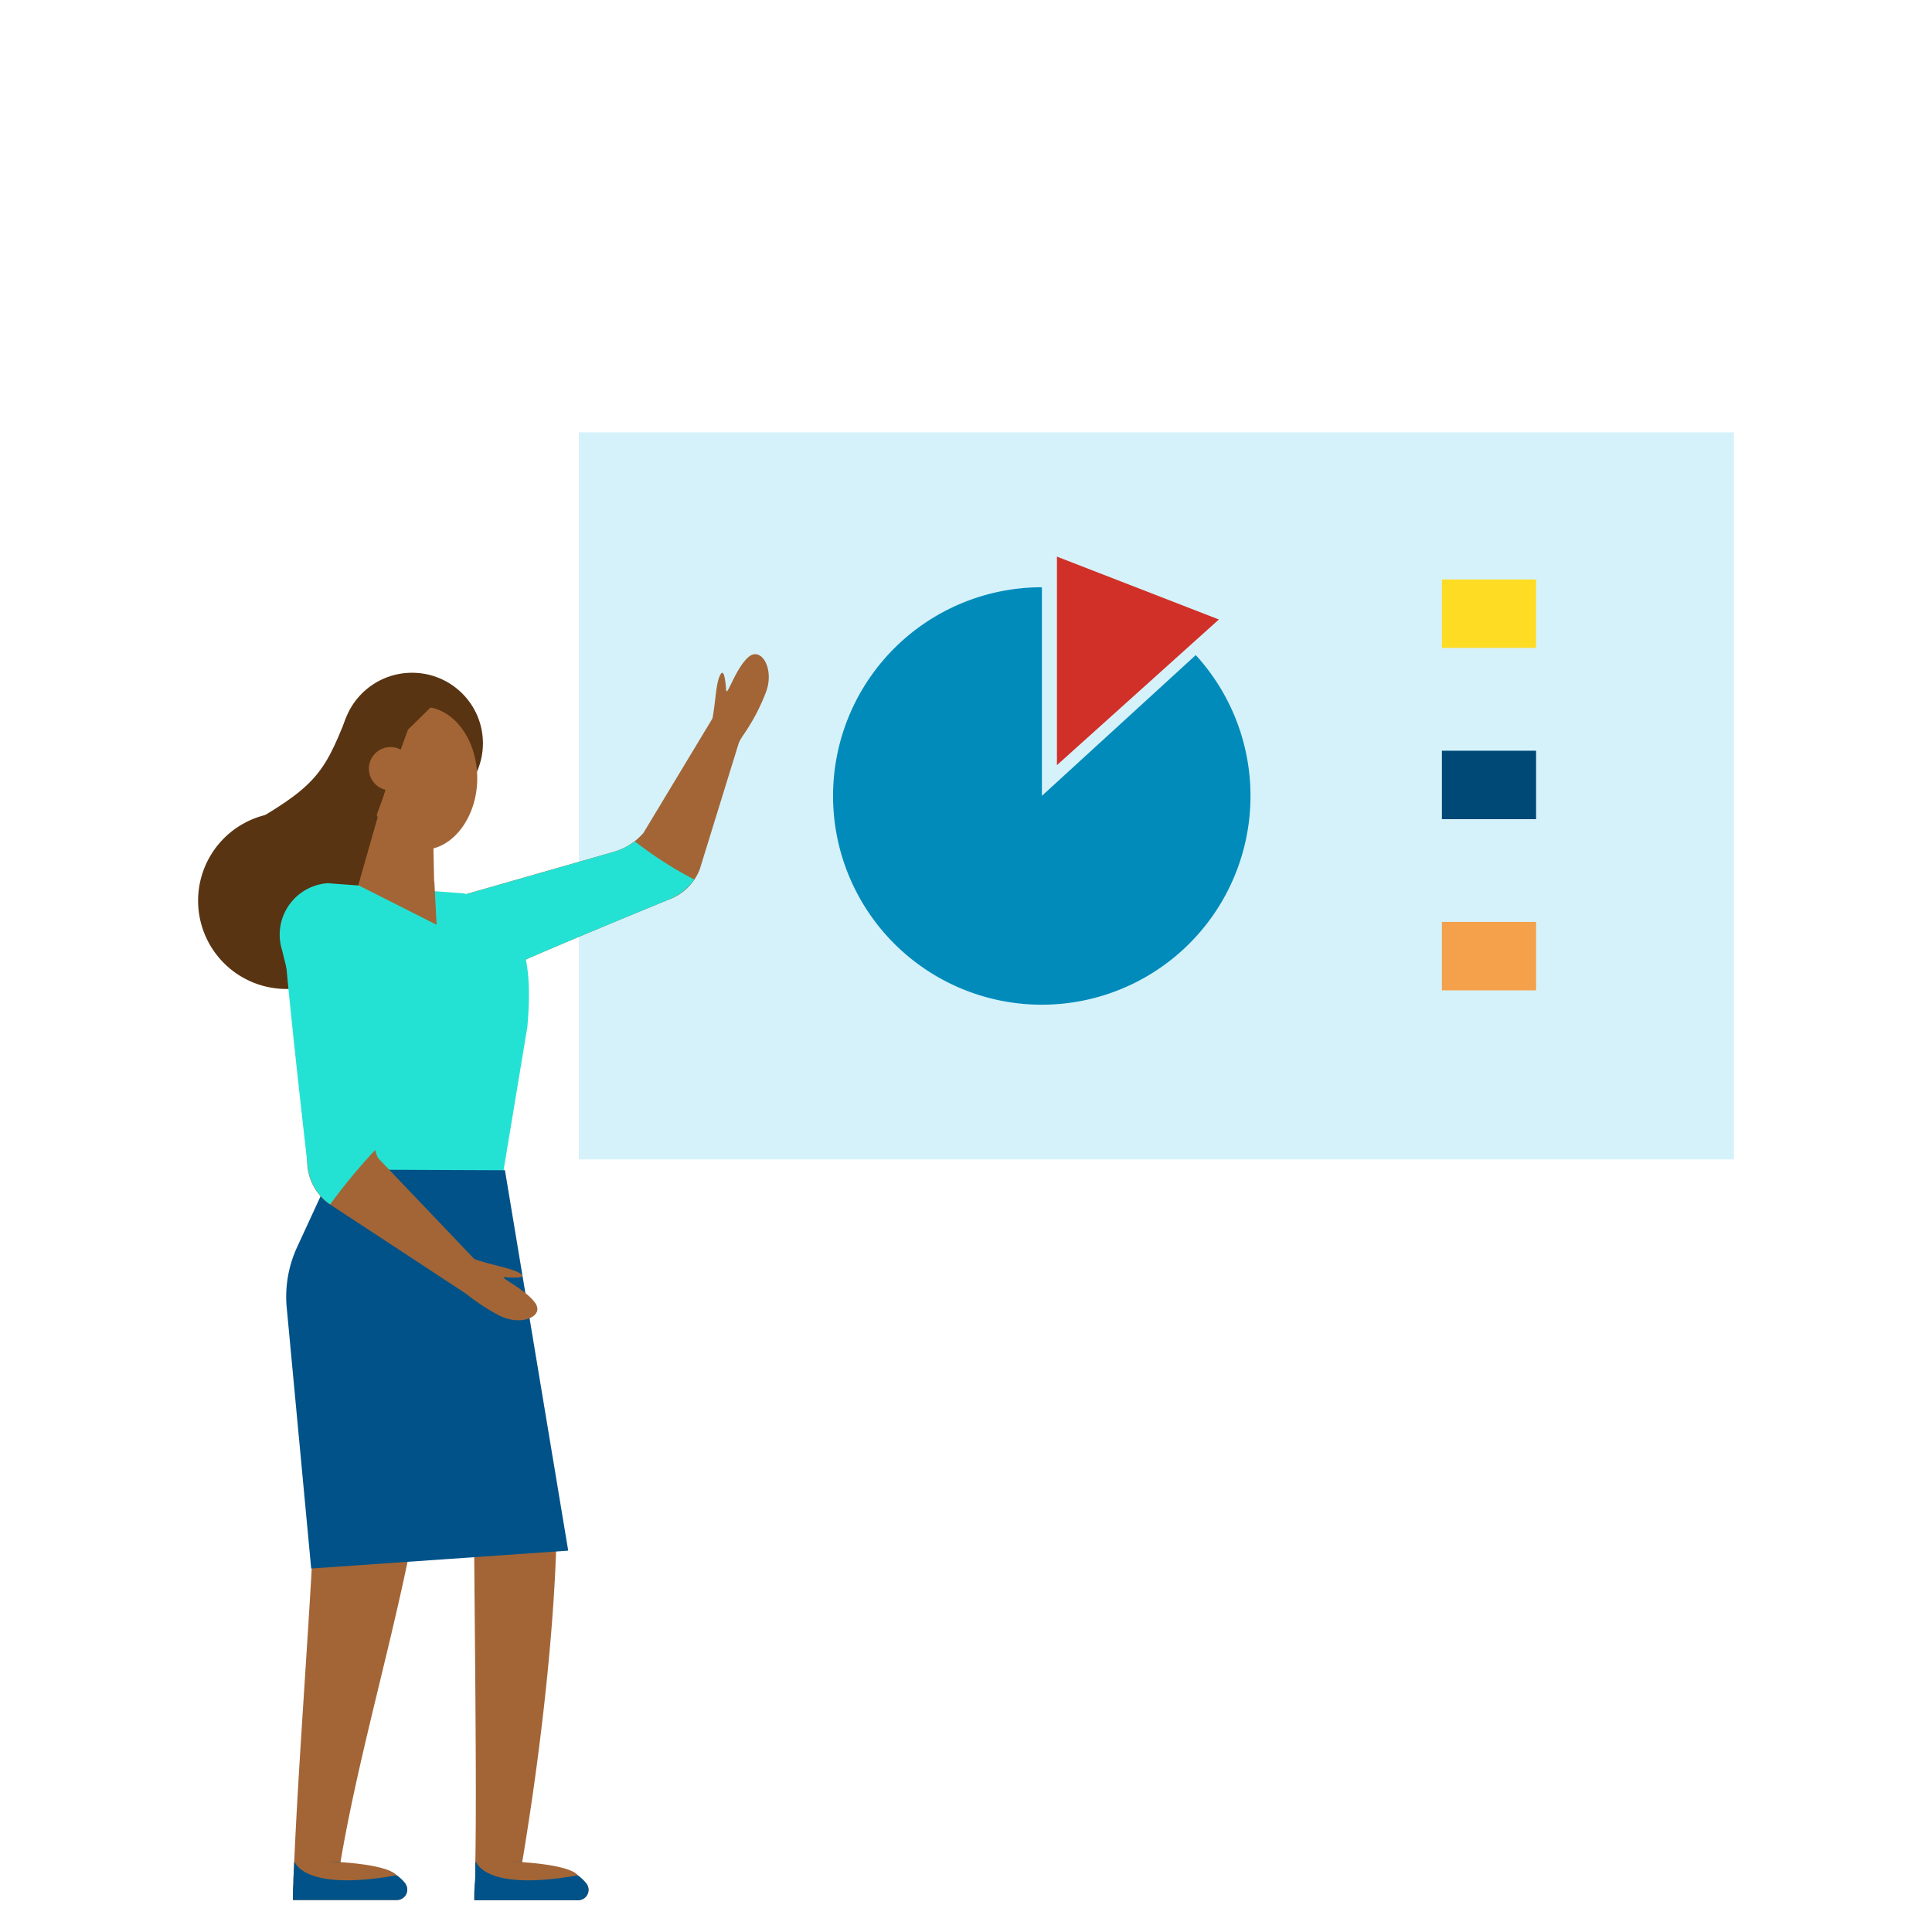
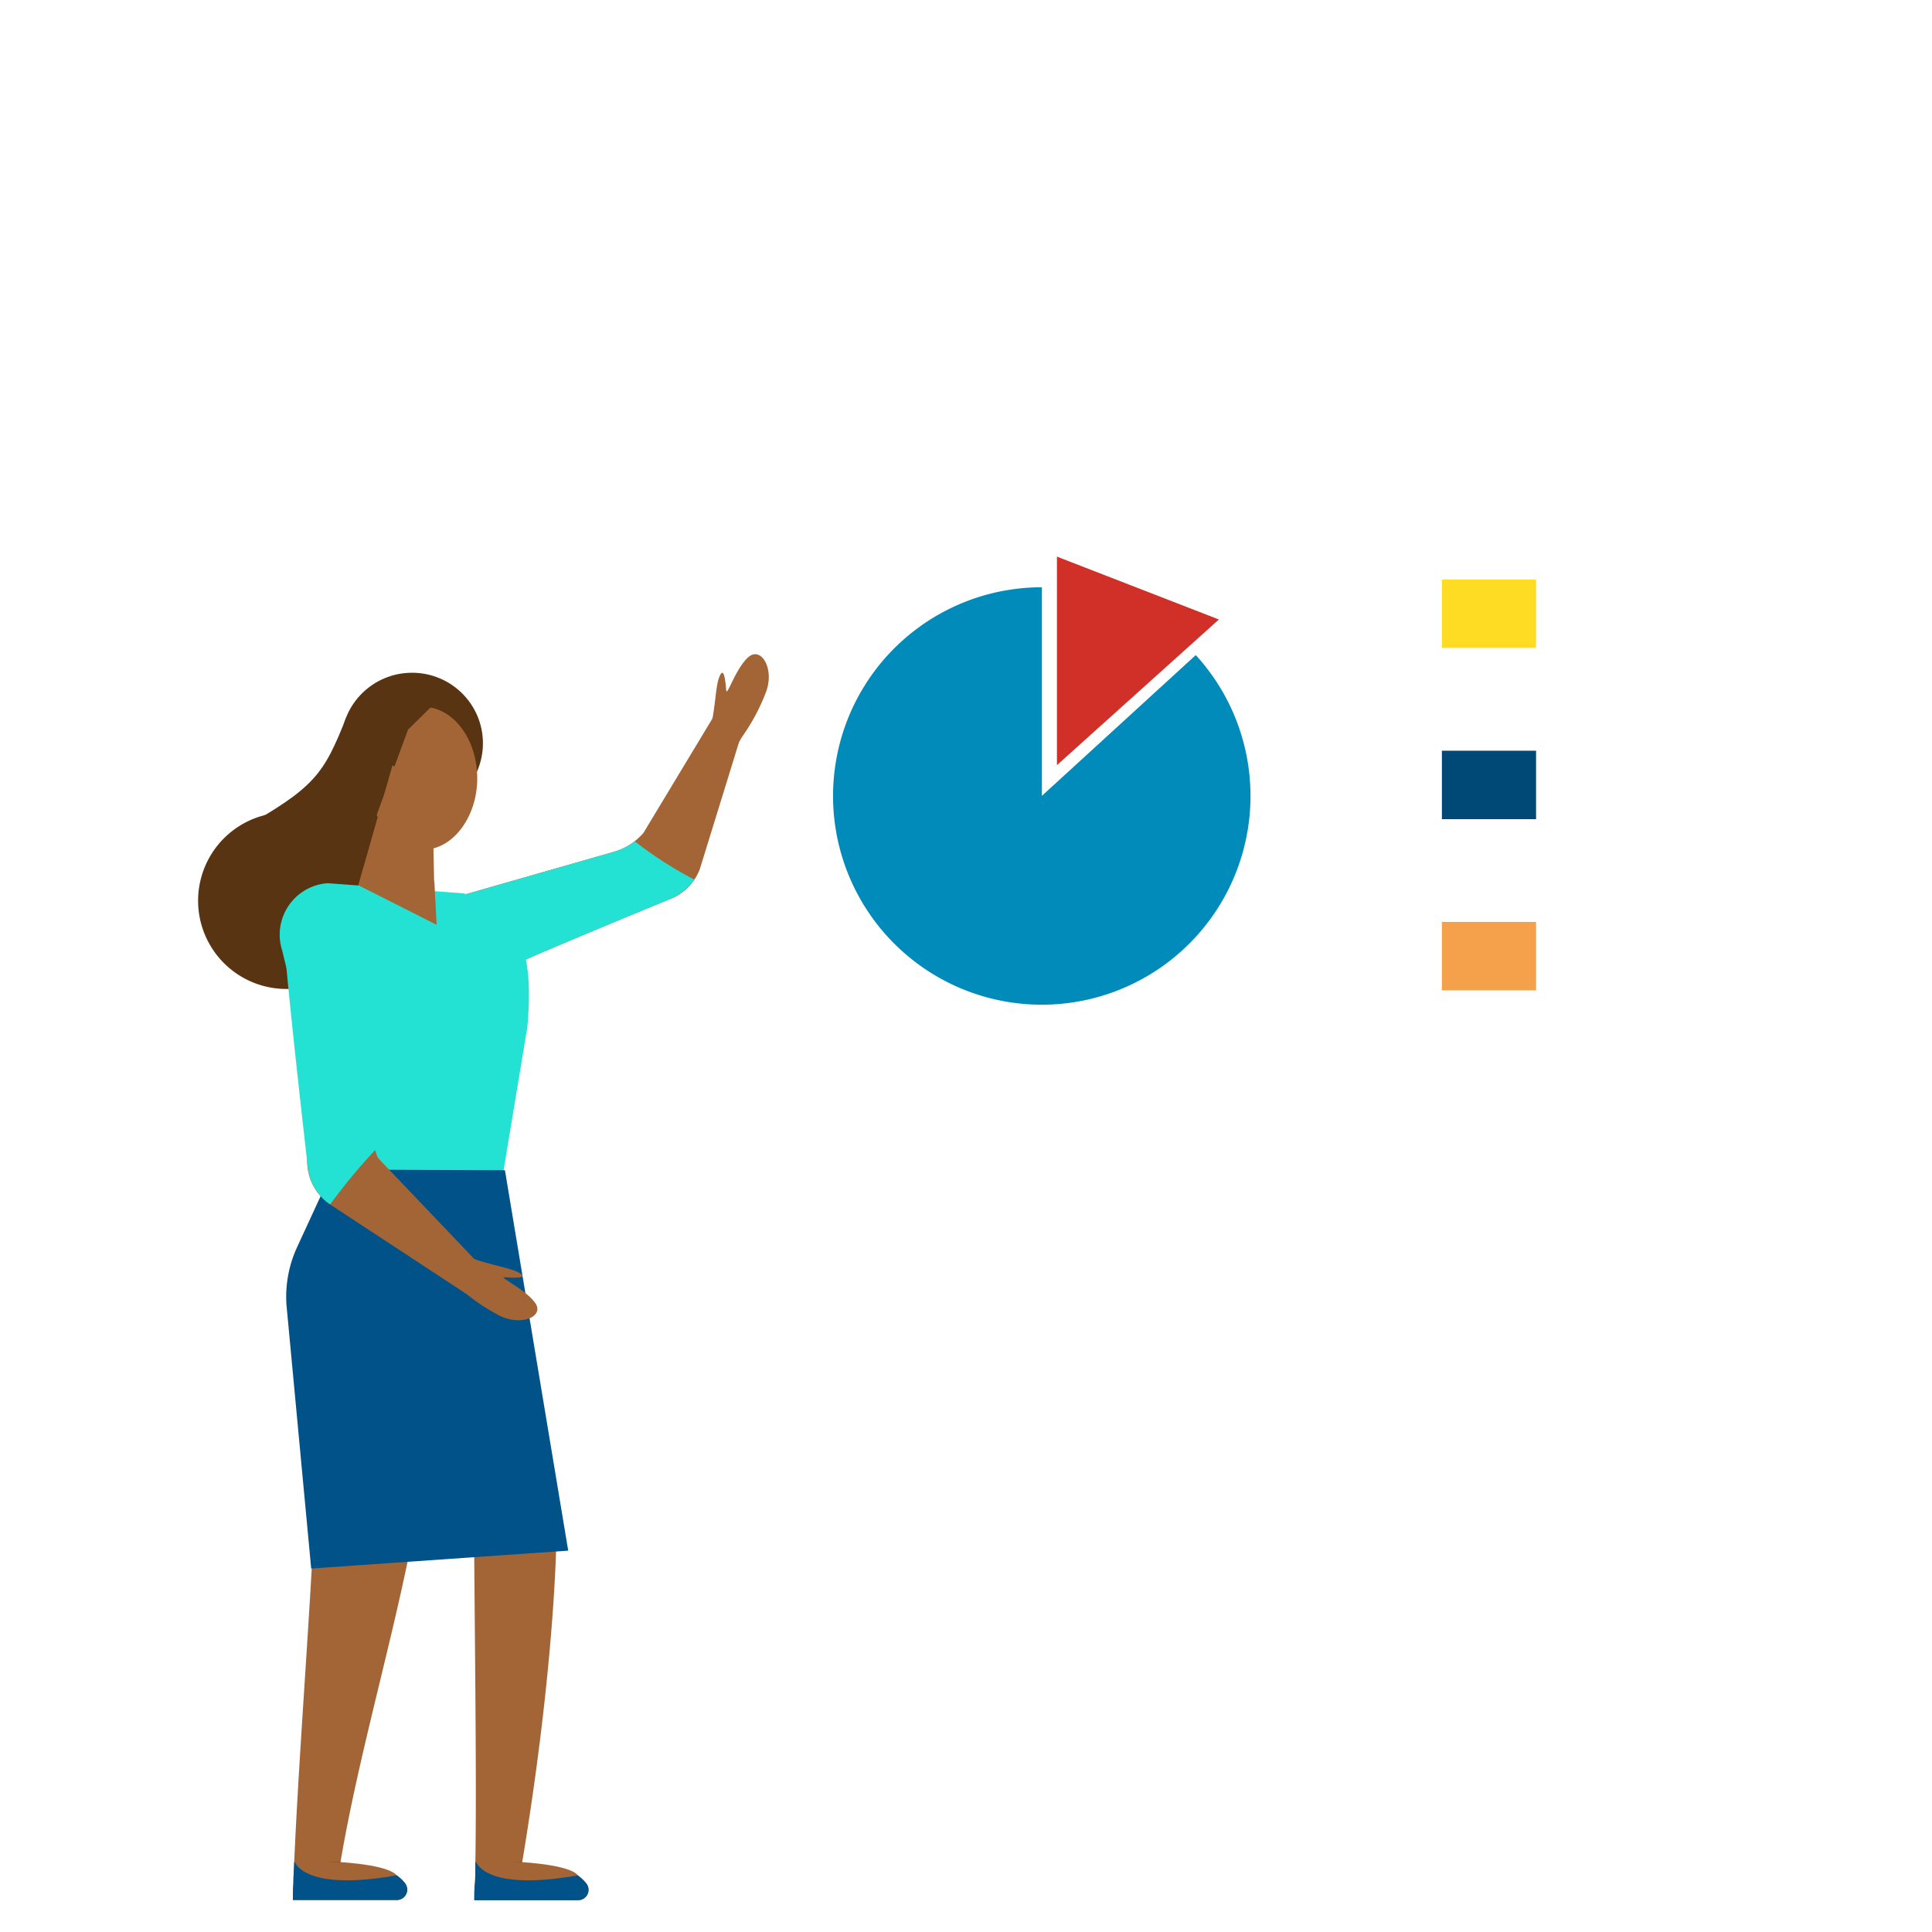
<svg xmlns="http://www.w3.org/2000/svg" viewBox="0 0 280 280">
  <defs>
    <style>
      .cls-1 {
        fill: #24e2d3;
      }

      .cls-2 {
        isolation: isolate;
      }

      .cls-3 {
        fill: #d5f2fb;
      }

      .cls-4 {
        fill: #018bbb;
      }

      .cls-5 {
        fill: #ffdc24;
      }

      .cls-6 {
        fill: #004977;
      }

      .cls-7 {
        fill: #f5a04a;
      }

      .cls-8 {
        fill: #a36536;
      }

      .cls-9 {
        fill: #593412;
      }

      .cls-10 {
        clip-path: url(#clip-path);
      }

      .cls-11 {
        opacity: 0.58;
        mix-blend-mode: multiply;
      }

      .cls-12 {
        fill: #005288;
      }

      .cls-13 {
        fill: #d03027;
      }
    </style>
    <clipPath id="clip-path">
-       <path class="cls-1" d="M49,170.63,40.88,137.7A7.48,7.48,0,0,1,47.49,128l19.68,1.47c9.42,2.46,10,10.75,9.26,19.35l-3.65,22Z" />
-     </clipPath>
+       </clipPath>
  </defs>
  <title>franchise-ownership-scene</title>
  <g class="cls-2">
    <g id="Layer_1" data-name="Layer 1">
      <g>
        <g>
-           <rect class="cls-3" x="83.89" y="62.66" width="167.4" height="105.37" />
          <path class="cls-4" d="M151,115.34V85.11a30.25,30.25,0,1,0,22.3,9.83Z" />
          <g>
            <rect class="cls-5" x="208.97" y="83.98" width="13.65" height="9.92" />
            <rect class="cls-6" x="208.97" y="108.8" width="13.65" height="9.92" />
            <rect class="cls-7" x="208.97" y="133.61" width="13.65" height="9.92" />
          </g>
        </g>
        <g>
          <g>
            <path class="cls-8" d="M49.3,269.94a.28.28,0,0,0,0,.09s4.5.48,6.25.88a6,6,0,0,1,3.19,2.1l0,0a1.5,1.5,0,0,1-1.24,2.36H42.45c0-.8,0-1.6.07-2.38,0-1,.08-2,.12-3.07v-.07c.66-15.27,2.23-34.84,2.93-50.07A120.83,120.83,0,0,0,45.34,203c5.77,0,11.55-.08,17.31-.14a116.23,116.23,0,0,1-2,15.16c-2.87,17-8.46,35-11.31,51.89C49.31,269.89,49.31,269.92,49.3,269.94Z" />
            <path class="cls-8" d="M83.8,275.39H68.74c0-.8,0-1.6.08-2.38s.06-1.95.07-3.07v-.07c.21-11.25-.1-33.69-.21-50.87,4,.09,8,.06,12,0,.08,9.55-1.2,28.09-5,50.9a.17.17,0,0,1,0,.07s0,.06,0,.09,4.51.48,6.25.88A6,6,0,0,1,85,273s0,0,0,0A1.5,1.5,0,0,1,83.8,275.39Z" />
            <path class="cls-8" d="M88.85,123.48a9,9,0,0,0,4.39-2.75L103.33,104a3.21,3.21,0,0,1,2.86-1.23h0c1.31.13,2.08,1.07,1.74,2.12L101.41,126a7.6,7.6,0,0,1-4.62,4.43s-22.66,9.29-23.65,10.09l-.14,0h0c-.43,0-.88,0-1.31,0s-1-.06-1.23-.08a5.86,5.86,0,0,0-1.24-.26l-.44-.19,0,0c.13,0,0-.15-.5-.32-.38-.36-.76-.71-1.12-1.09l-.08-.1c-.33-.51-.35-.52-.27-.39l-.16-.23c-.38-.59-.72-1.2-1-1.82a45,45,0,0,1-2.24-5.27Z" />
            <path class="cls-1" d="M92,121.93a9.41,9.41,0,0,1-3.12,1.55l-25.57,7.33a45,45,0,0,0,2.24,5.27c.32.62.66,1.23,1,1.82l.16.23c-.08-.13-.06-.12.27.39l.08.1c.36.38.74.73,1.12,1.09.53.17.63.33.5.32l0,0,.44.19a5.86,5.86,0,0,1,1.24.26c.28,0,.83.08,1.23.08s.88-.05,1.31,0h0l.14,0c1-.8,23.65-10.09,23.65-10.09a8.4,8.4,0,0,0,3.93-3A55.07,55.07,0,0,1,92,121.93Z" />
            <path class="cls-9" d="M52.49,137.08a12.79,12.79,0,1,1-2.38-16C58,128.25,52.16,137.63,52.49,137.08Z" />
            <ellipse class="cls-9" cx="59.72" cy="107.72" rx="10.27" ry="10.22" />
            <path class="cls-9" d="M63.41,117.28c-8.37,3.23-10.22,4.52-13.1,18.64L34.76,120.25c10.84-6.1,12.13-7.94,15.43-16.29Z" />
            <path class="cls-8" d="M69.15,113.41c-.22,5-3.29,9.24-7.12,9.69a6.54,6.54,0,0,1-5.33-1.93,11.63,11.63,0,0,1-3.23-8.36c0-5.72,3.51-10.35,7.84-10.35a4.07,4.07,0,0,1,.5,0C66.07,102.83,69.4,107.64,69.15,113.41Z" />
            <path class="cls-9" d="M64.93,99.53A18.93,18.93,0,0,1,62,99.06a3.06,3.06,0,0,1-1.41.31,3.48,3.48,0,0,1-1-.14l-3.69,2.53a8.85,8.85,0,0,0-4.59,7.76c0,2.63-.51,5,1.31,6.61.4.44,1.14,2.57,1.62,2.93l4.89-13.31,5.52-5.43c.22-.24-.71.64-.56.36C64,100.68,65,99.53,64.93,99.53Z" />
            <polygon class="cls-8" points="56.89 110.89 51.6 129.43 62.95 129.39 62.66 115.2 56.89 110.89" />
-             <circle class="cls-8" cx="56.6" cy="111.41" r="3.14" />
            <g>
              <path class="cls-1" d="M49,170.63,40.88,137.7A7.48,7.48,0,0,1,47.49,128l19.68,1.47c9.42,2.46,10,10.75,9.26,19.35l-3.65,22Z" />
              <g class="cls-10">
                <g class="cls-11">
-                   <path class="cls-1" d="M51.32,135.12c1.07,3.34,3.22,6.26,4.26,9.61a30.9,30.9,0,0,1,1,5.49l.9,7.19c.28,2.25.56,7.82,1.34,10a22,22,0,0,1,1.45,4.2,3.84,3.84,0,0,1-1.49,3.91,5.33,5.33,0,0,1-3.76.15l-6.64-1.37a2,2,0,0,1-.91-.35,1.89,1.89,0,0,1-.51-1c-2.34-8.55-.37-20.89,1-29.65q.85-5.58,1.36-11.21a2.32,2.32,0,0,1,.29-1.13c.59-.9,2.09-.7,2.78-1.53" />
-                 </g>
+                   </g>
              </g>
            </g>
            <path class="cls-12" d="M73.18,169.6c-3.52,0-24.93-.11-24.93-.11l-5.18,11.23a17.21,17.21,0,0,0-1.55,8.43l3.58,38.17,37.25-2.59Z" />
            <path class="cls-8" d="M43.15,133.66c-.42,1.53,1.38,35.06,1.38,35.06a7.66,7.66,0,0,0,3,5.64l19.81,13c.93.6,2,.11,2.5-1.11l0,0a3.18,3.18,0,0,0-.44-3.09L54.83,167.87c-.95-1.35-3.21-14.7-3.23-16.54,0,0,.17-20-.16-21.08v0h0" />
            <path class="cls-1" d="M47.57,174.36l.28.18a85,85,0,0,1,6.55-7.9c-.67-2.93-1-12.91-1.07-14.46,0,0,.09-20.83-.24-21.93v0h0c-.6-1.93-2.13-.23-4.2-.84h0l-.08,0a6.26,6.26,0,0,0-7.69,4.38c-.42,1.53,3.45,35,3.45,35A7.66,7.66,0,0,0,47.57,174.36Z" />
            <path class="cls-12" d="M58.75,273a1.5,1.5,0,0,1-1.24,2.36H42.45c0-.8,0-1.6.07-2.38,0-1,.08-2,.12-3.07v-.07h6.68s0,.05,0,.07a.28.28,0,0,0,0,.09s4.5.48,6.25.88a6,6,0,0,1,3.19,2.1Z" />
            <path class="cls-12" d="M83.8,275.39H68.74c0-.8,0-1.6.08-2.38s.06-1.95.07-3.07v-.07h6.72a.17.17,0,0,1,0,.07s0,.06,0,.09,4.51.48,6.25.88A6,6,0,0,1,85,273s0,0,0,0A1.5,1.5,0,0,1,83.8,275.39Z" />
          </g>
          <path class="cls-8" d="M66.25,181.38c3.23,1.79,7.24,2.13,8.92,3.05s-1,.74-2,.68,2.9,1.67,4.37,3.69-2.13,3.54-5.4,1.74a29.71,29.71,0,0,1-5.72-4A14.37,14.37,0,0,0,64.11,185Z" />
          <path class="cls-8" d="M102.37,107.35c1.38-3.44,1.17-7.47,1.88-9.25s.9.92,1,1.94,1.31-3.09,3.18-4.78,3.92,1.71,2.53,5.18a29,29,0,0,1-3.28,6.16,13.62,13.62,0,0,0-1.28,2.46Z" />
          <path class="cls-8" d="M42.64,269.66s1,4.58,14.8,2.13c0,0-.5-1.4-8.12-1.92" />
          <path class="cls-8" d="M68.93,269.66s.95,4.58,14.8,2.13c0,0-.5-1.4-8.12-1.92" />
          <polyline class="cls-8" points="51.92 128.29 63.28 134.03 62.95 127.74" />
        </g>
        <polygon class="cls-13" points="153.18 80.67 153.18 110.89 176.65 89.78 153.18 80.67" />
      </g>
    </g>
  </g>
</svg>